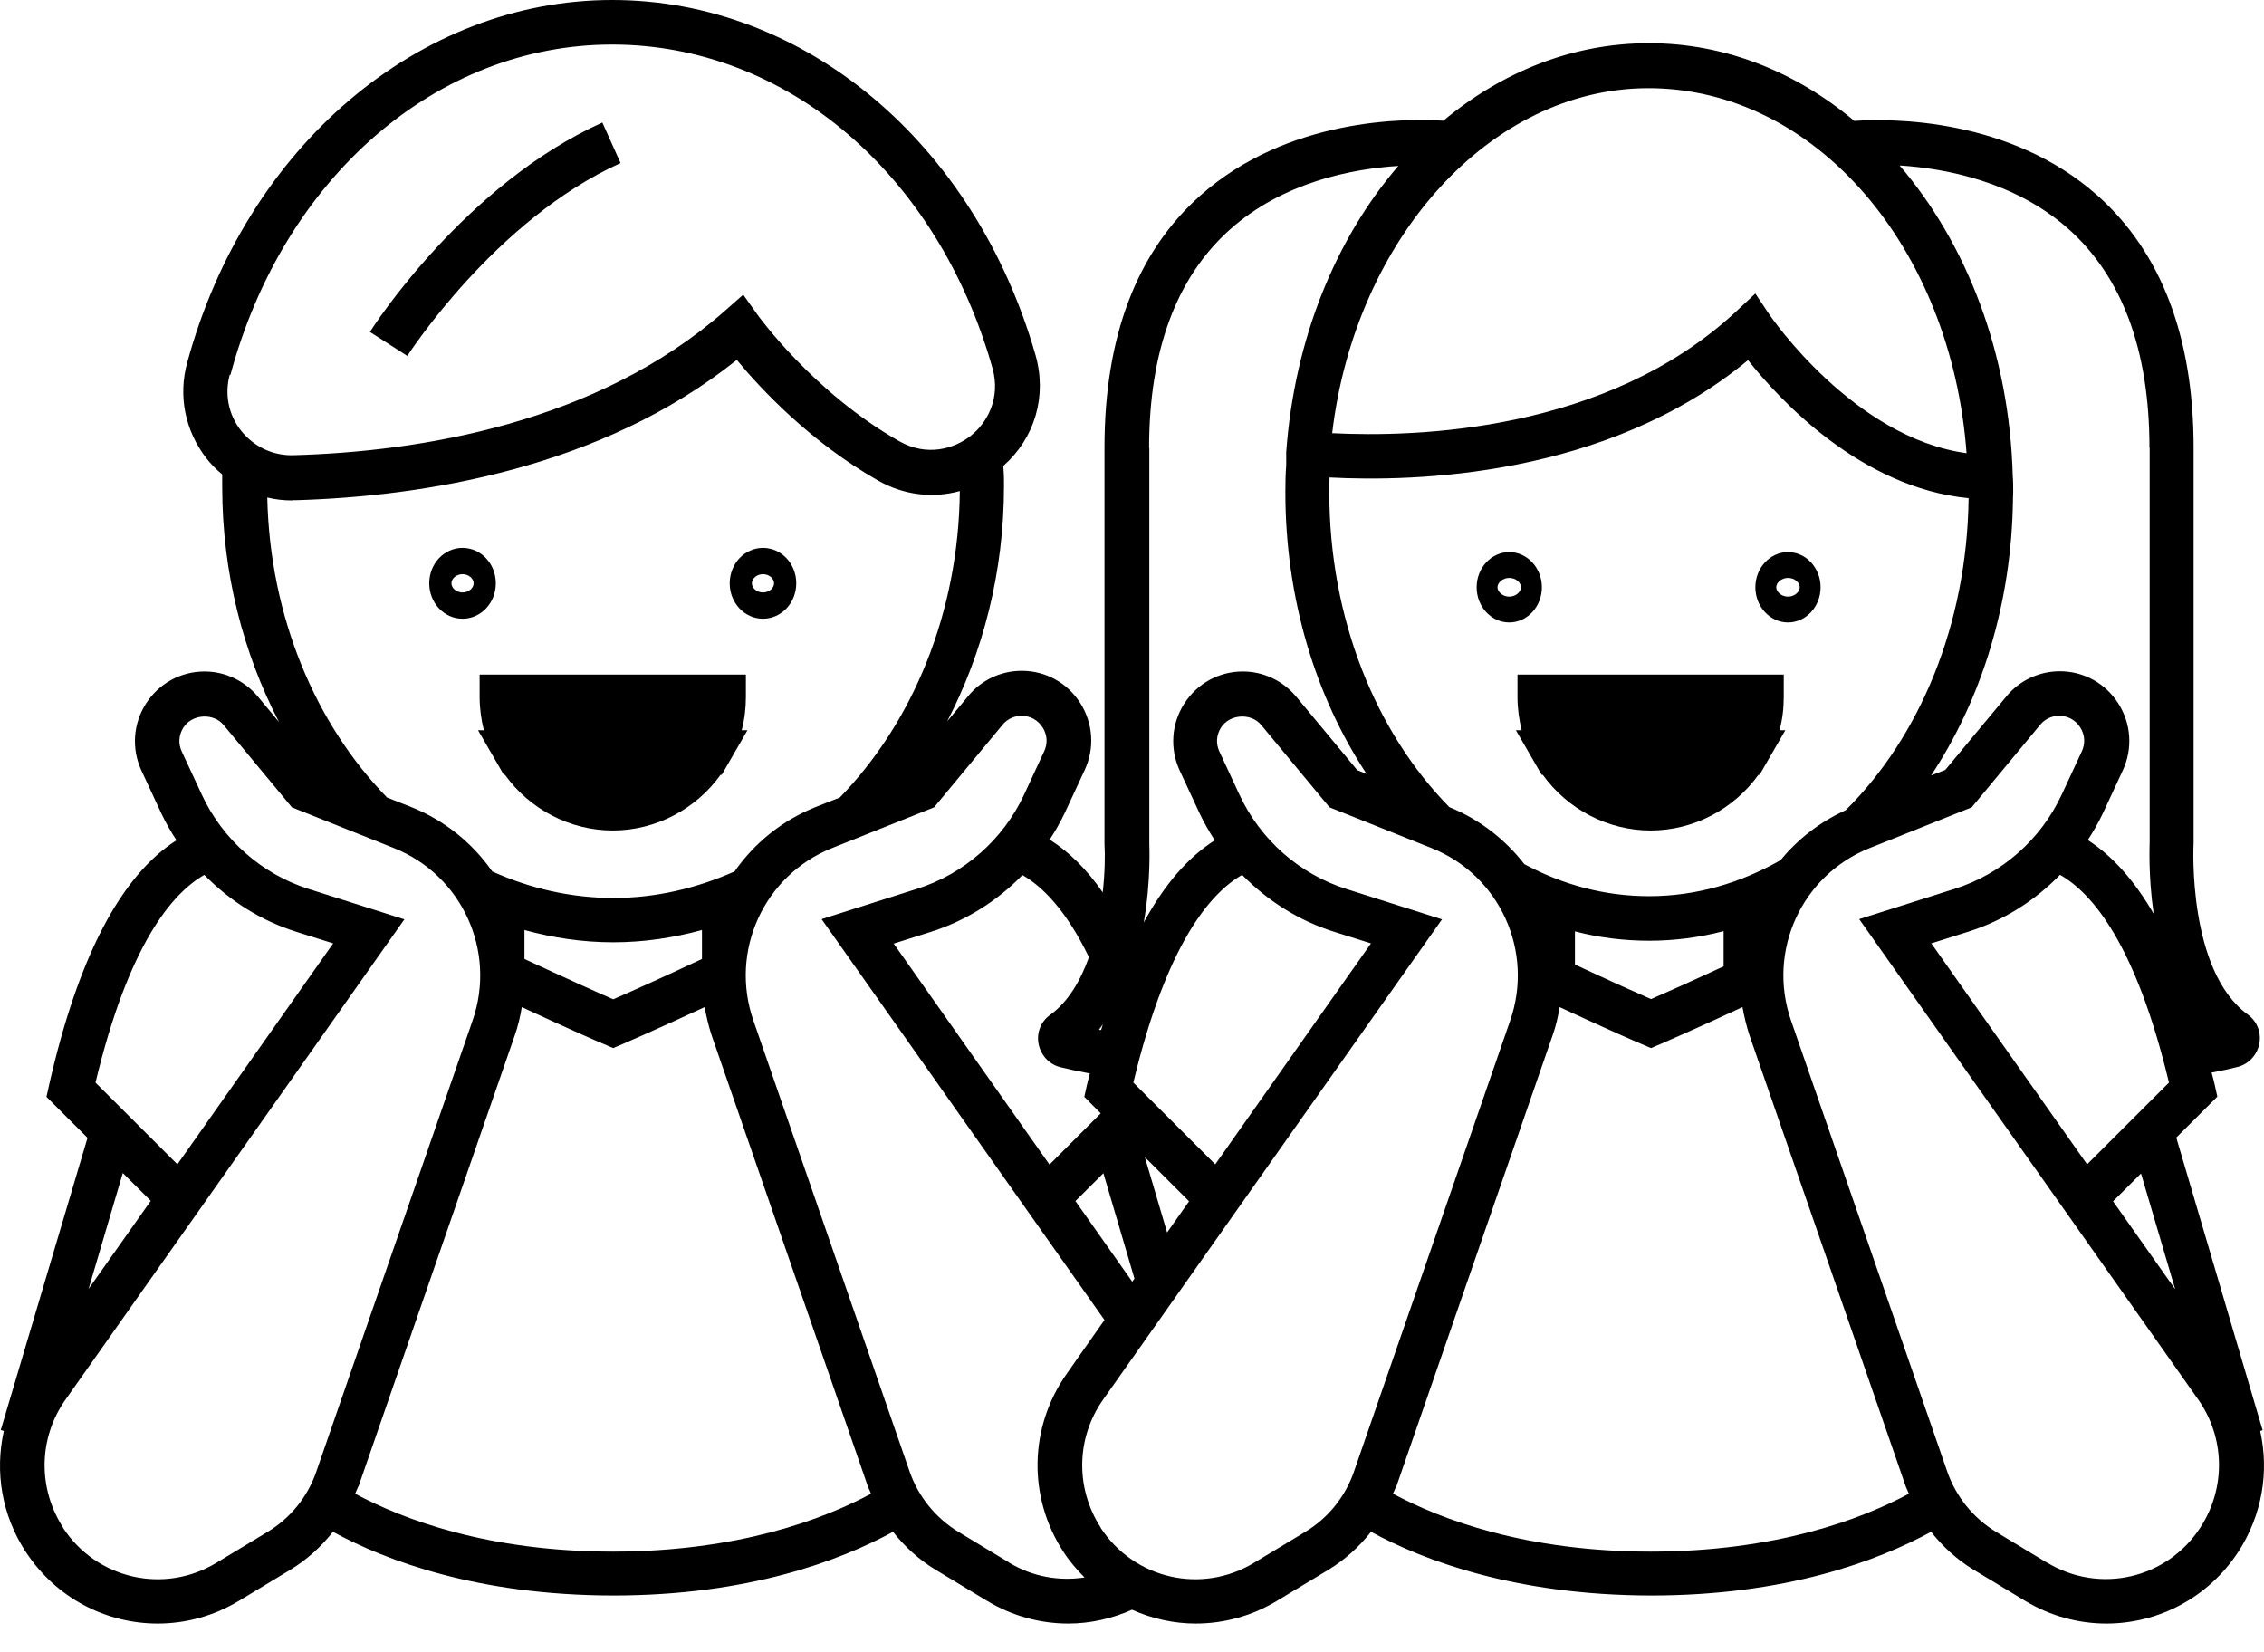
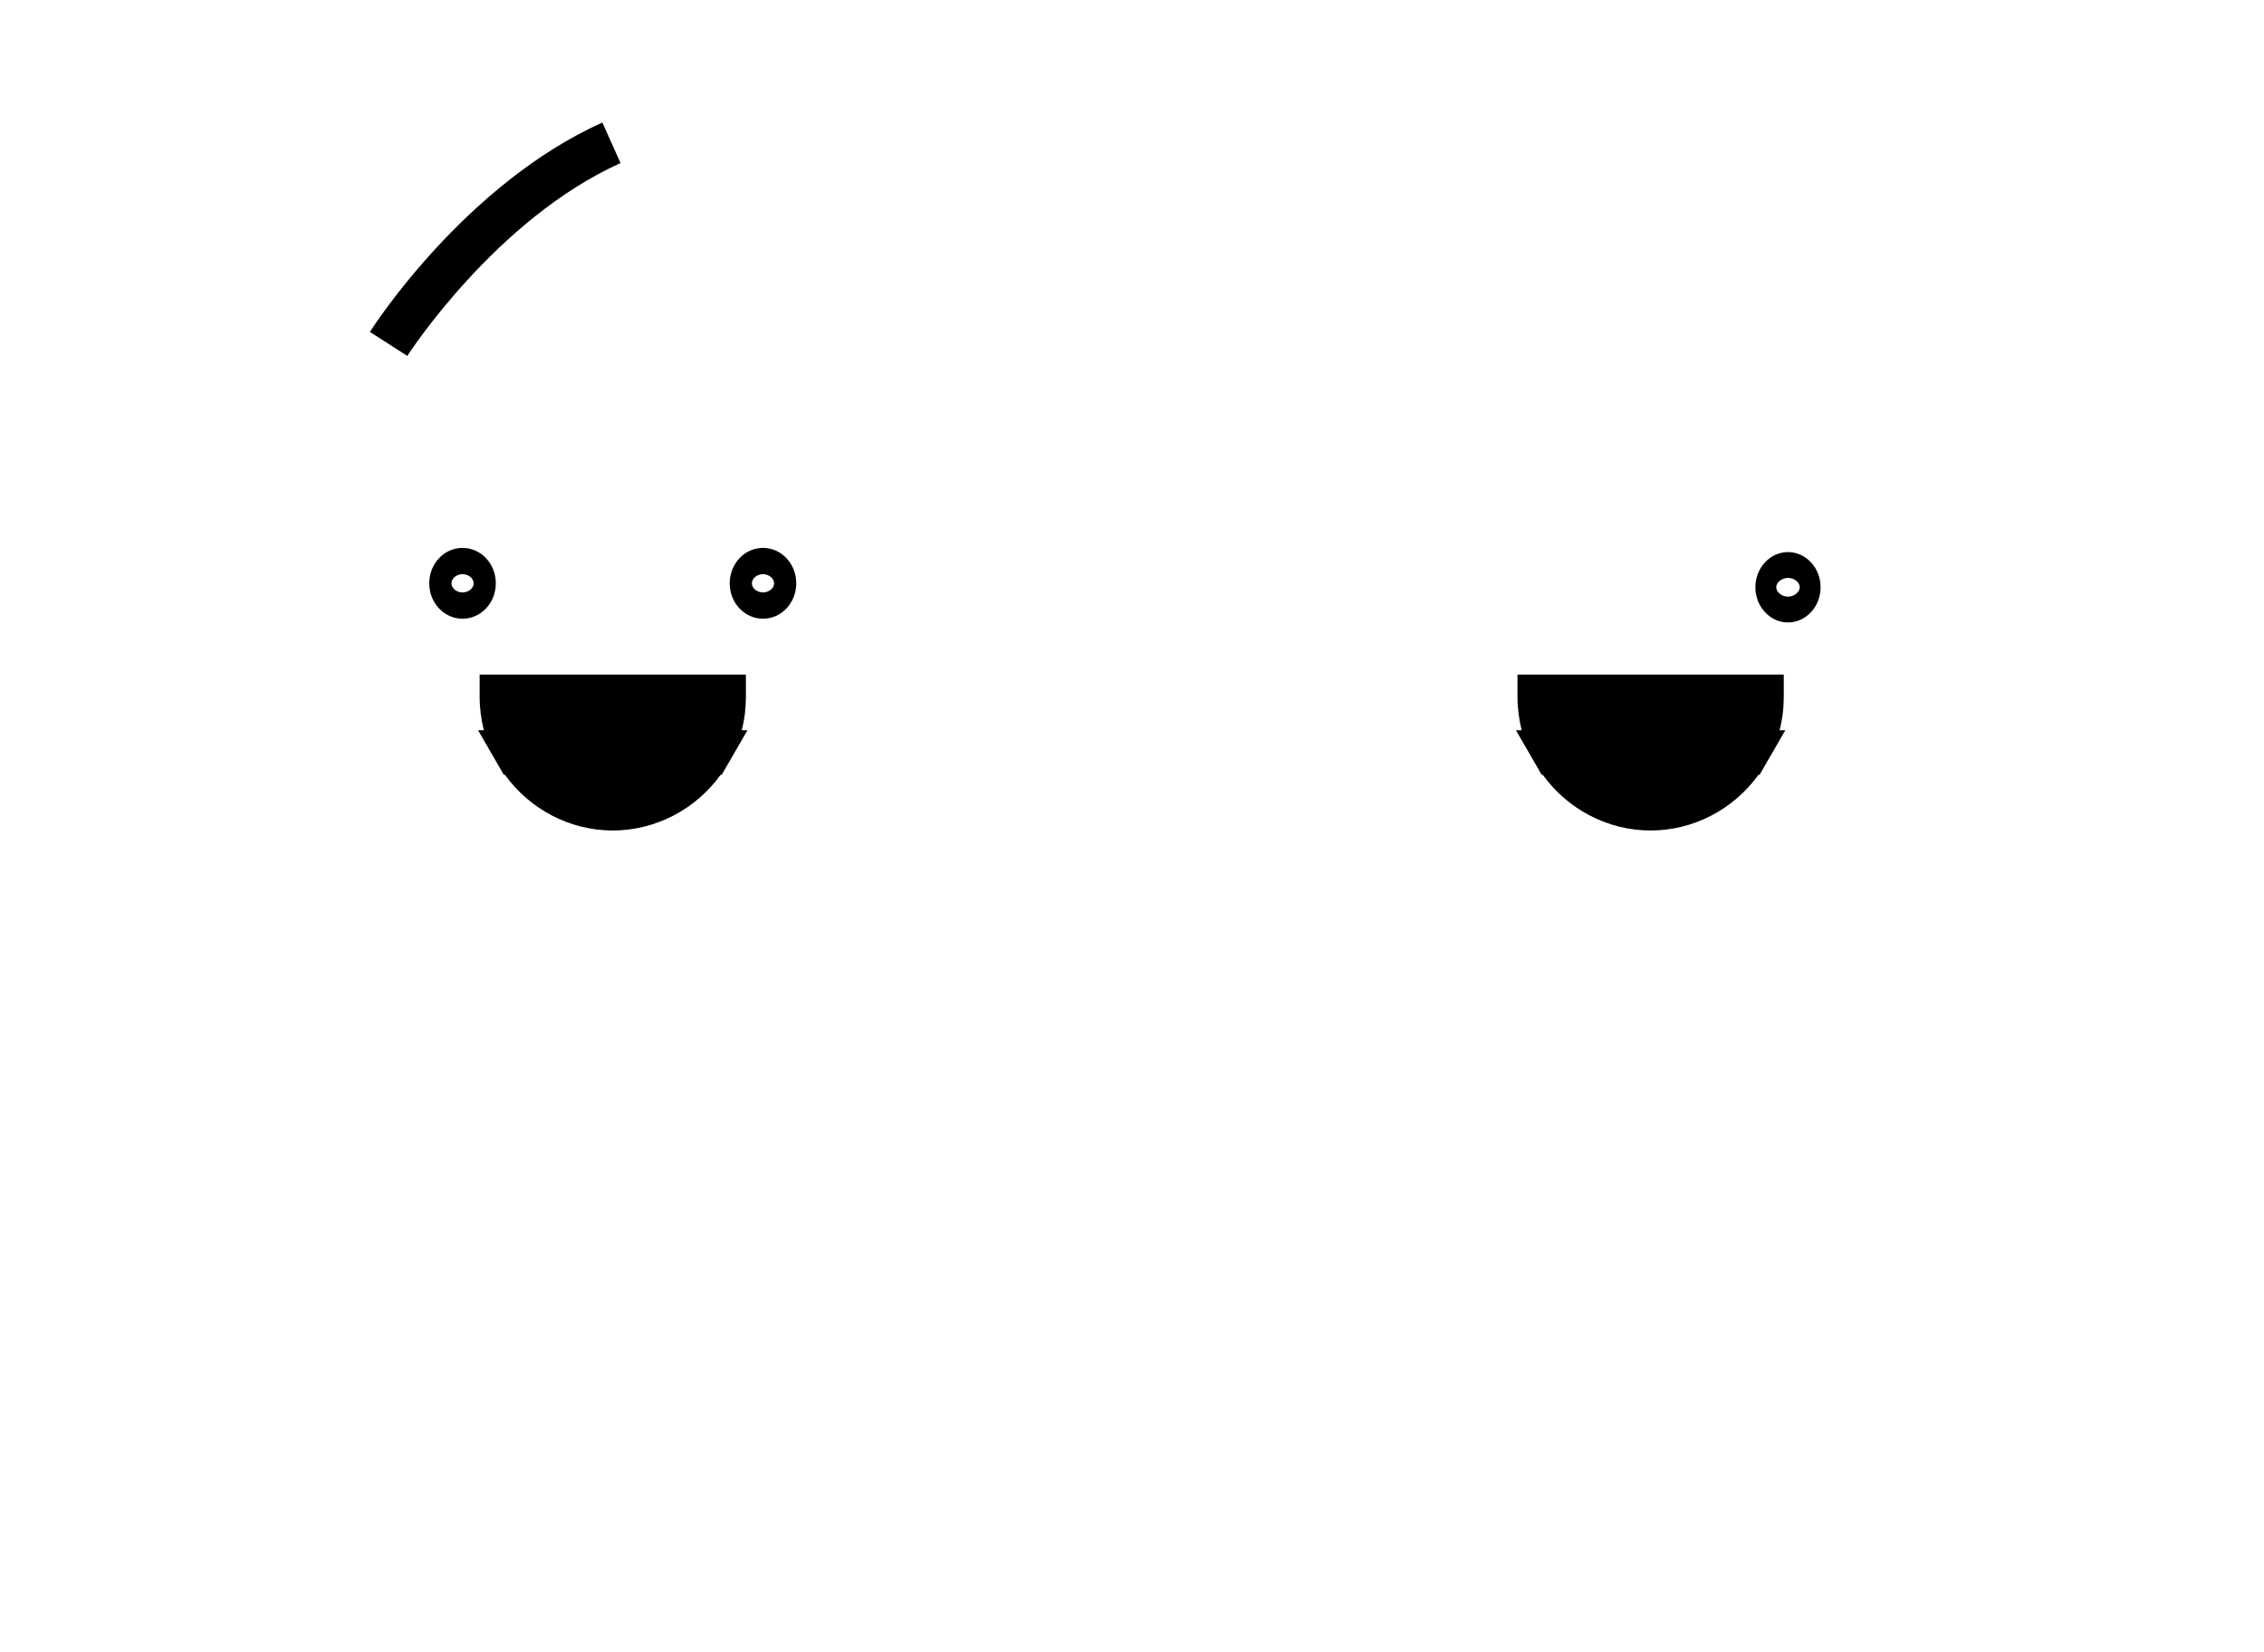
<svg xmlns="http://www.w3.org/2000/svg" width="74" height="54" viewBox="0 0 74 54" fill="none">
  <path d="M15.118 20.221C15.72 20.221 16.206 19.704 16.206 19.064C16.206 18.423 15.72 17.906 15.118 17.906C14.516 17.906 14.03 18.423 14.03 19.064C14.03 19.704 14.516 20.221 15.118 20.221ZM15.118 18.765C15.314 18.765 15.481 18.903 15.481 19.064C15.481 19.224 15.314 19.362 15.118 19.362C14.922 19.362 14.756 19.224 14.756 19.064C14.756 18.903 14.922 18.765 15.118 18.765Z" fill="black" />
  <path d="M24.939 20.221C25.541 20.221 26.026 19.704 26.026 19.064C26.026 18.423 25.541 17.906 24.939 17.906C24.337 17.906 23.851 18.423 23.851 19.064C23.851 19.704 24.337 20.221 24.939 20.221ZM24.939 18.765C25.134 18.765 25.301 18.903 25.301 19.064C25.301 19.224 25.134 19.362 24.939 19.362C24.743 19.362 24.576 19.224 24.576 19.064C24.576 18.903 24.743 18.765 24.939 18.765Z" fill="black" />
-   <path d="M49.331 20.343C49.918 20.343 50.397 19.826 50.397 19.193C50.397 18.56 49.918 18.043 49.331 18.043C48.743 18.043 48.265 18.56 48.265 19.193C48.265 19.826 48.743 20.343 49.331 20.343ZM49.331 18.887C49.556 18.887 49.715 19.047 49.715 19.193C49.715 19.339 49.548 19.499 49.331 19.499C49.113 19.499 48.946 19.339 48.946 19.193C48.946 19.047 49.113 18.887 49.331 18.887Z" fill="black" />
  <path d="M58.441 20.343C59.029 20.343 59.507 19.826 59.507 19.193C59.507 18.56 59.029 18.043 58.441 18.043C57.854 18.043 57.375 18.56 57.375 19.193C57.375 19.826 57.854 20.343 58.441 20.343ZM58.441 18.887C58.666 18.887 58.826 19.047 58.826 19.193C58.826 19.339 58.659 19.499 58.441 19.499C58.224 19.499 58.057 19.339 58.057 19.193C58.057 19.047 58.224 18.887 58.441 18.887Z" fill="black" />
-   <path d="M73.853 46.772L73.955 46.743L71.133 37.179L72.475 35.84L72.388 35.447C72.359 35.308 72.323 35.192 72.287 35.054C72.606 34.995 72.896 34.93 73.128 34.872C73.491 34.784 73.773 34.486 73.846 34.115C73.919 33.743 73.773 33.38 73.476 33.161C71.496 31.735 71.692 27.637 71.699 27.557V14.63C71.699 11.012 70.64 8.247 68.559 6.391C65.694 3.843 61.813 3.872 60.609 3.952C58.702 2.351 56.395 1.412 53.9 1.412C53.9 1.412 53.9 1.412 53.893 1.412C53.886 1.412 53.893 1.412 53.886 1.412C51.398 1.412 49.091 2.351 47.177 3.945C45.958 3.865 42.099 3.85 39.242 6.383C37.153 8.232 36.101 11.005 36.101 14.623V27.586C36.123 27.95 36.116 28.517 36.043 29.165C35.521 28.408 34.941 27.841 34.31 27.44C34.491 27.164 34.658 26.872 34.803 26.567L35.456 25.162C35.782 24.456 35.731 23.641 35.311 22.979C34.89 22.316 34.179 21.923 33.396 21.923C32.721 21.923 32.083 22.221 31.655 22.738L30.959 23.575C32.127 21.326 32.816 18.699 32.816 15.882C32.816 15.693 32.816 15.518 32.801 15.358C32.801 15.314 32.794 15.271 32.794 15.227C33.824 14.317 34.23 12.949 33.846 11.602C31.858 4.673 26.302 0 20.007 0C13.711 0 8.046 4.767 6.117 11.857C5.82 12.949 6.052 14.084 6.748 14.979C6.901 15.176 7.075 15.351 7.263 15.503C7.263 15.634 7.263 15.758 7.263 15.904C7.263 18.721 7.952 21.348 9.12 23.597L8.424 22.76C7.988 22.243 7.357 21.945 6.683 21.945C5.907 21.945 5.189 22.338 4.768 23C4.347 23.663 4.297 24.478 4.623 25.184L5.276 26.589C5.421 26.894 5.588 27.186 5.769 27.462C3.949 28.619 2.549 31.291 1.606 35.454L1.519 35.847L2.861 37.186L0.025 46.736L0.126 46.765C-0.171 48.097 0.054 49.509 0.837 50.71C1.831 52.231 3.47 53.061 5.153 53.061C6.059 53.061 6.98 52.821 7.822 52.311L9.497 51.299C10.034 50.972 10.498 50.55 10.882 50.062C12.609 51.001 15.604 52.136 20.036 52.144C24.467 52.144 27.463 51.001 29.189 50.062C29.573 50.55 30.038 50.972 30.574 51.299L32.25 52.311C33.091 52.821 34.012 53.061 34.919 53.061C35.637 53.061 36.341 52.901 37.001 52.609C37.653 52.901 38.364 53.061 39.082 53.061C39.989 53.061 40.91 52.821 41.751 52.311L43.427 51.299C43.964 50.972 44.428 50.55 44.812 50.062C46.538 51.001 49.534 52.136 53.965 52.144C58.397 52.144 61.393 51.001 63.119 50.062C63.503 50.55 63.967 50.972 64.504 51.299L66.18 52.311C67.021 52.821 67.942 53.061 68.849 53.061C70.531 53.061 72.171 52.231 73.164 50.71C73.94 49.509 74.172 48.097 73.875 46.765L73.853 46.772ZM66.912 51.074L65.237 50.062C64.497 49.611 63.931 48.912 63.648 48.097L58.542 33.358C57.752 31.087 58.883 28.605 61.11 27.717L64.446 26.385L66.68 23.692C66.832 23.503 67.064 23.393 67.304 23.393C67.587 23.393 67.841 23.532 67.993 23.772C68.145 24.012 68.167 24.296 68.044 24.558L67.391 25.963C66.709 27.433 65.433 28.561 63.888 29.049L60.769 30.039L71.844 45.731C72.729 46.983 72.758 48.628 71.924 49.916C70.829 51.605 68.624 52.107 66.905 51.066L66.912 51.074ZM35.978 49.924C35.144 48.635 35.173 46.99 36.058 45.739L47.133 30.046L44.014 29.056C42.469 28.568 41.193 27.44 40.511 25.97L39.858 24.565C39.735 24.303 39.757 24.019 39.909 23.779C40.192 23.335 40.888 23.291 41.222 23.692L43.456 26.385L46.792 27.717C49.019 28.605 50.15 31.087 49.36 33.358L44.254 48.097C43.971 48.919 43.405 49.618 42.665 50.062L40.99 51.074C39.271 52.115 37.066 51.605 35.971 49.924H35.978ZM32.997 51.074L31.322 50.062C30.582 49.611 30.016 48.912 29.733 48.097L24.627 33.358C23.836 31.087 24.968 28.605 27.195 27.717L30.531 26.385L32.765 23.692C32.917 23.503 33.149 23.393 33.389 23.393C33.672 23.393 33.925 23.532 34.078 23.772C34.23 24.012 34.252 24.296 34.128 24.558L33.476 25.963C32.794 27.433 31.517 28.561 29.972 29.049L26.854 30.039L36.101 43.14L34.868 44.894C33.635 46.641 33.592 48.927 34.759 50.717C34.962 51.03 35.202 51.307 35.449 51.554C34.629 51.678 33.766 51.54 32.99 51.074H32.997ZM2.063 49.924C1.229 48.635 1.258 46.99 2.143 45.739L13.218 30.046L10.099 29.056C8.554 28.568 7.278 27.44 6.596 25.97L5.943 24.565C5.82 24.303 5.842 24.019 5.994 23.779C6.277 23.335 6.973 23.291 7.307 23.692L9.541 26.385L12.877 27.717C15.104 28.605 16.235 31.087 15.445 33.358L10.338 48.097C10.056 48.919 9.49 49.618 8.75 50.062L7.075 51.074C5.356 52.115 3.151 51.605 2.055 49.924H2.063ZM6.676 28.59C7.503 29.435 8.518 30.082 9.664 30.446L10.89 30.832L5.798 38.052L3.122 35.381C4.202 30.861 5.631 29.187 6.683 28.59H6.676ZM7.532 12.25C9.272 5.786 14.291 1.456 20.007 1.456C25.722 1.456 30.647 5.699 32.438 12.024C32.721 13.021 32.257 13.829 31.728 14.244C31.191 14.666 30.299 14.936 29.392 14.419C26.593 12.839 24.772 10.306 24.758 10.285L24.293 9.63L23.691 10.161C19.499 13.844 13.711 14.761 9.599 14.877C8.924 14.899 8.3 14.601 7.88 14.077C7.466 13.553 7.336 12.883 7.51 12.243L7.532 12.25ZM9.555 16.348C9.555 16.348 9.628 16.348 9.664 16.348C13.827 16.224 19.63 15.321 24.083 11.762C24.845 12.687 26.477 14.441 28.703 15.707C29.552 16.188 30.495 16.29 31.372 16.049C31.336 20.045 29.82 23.626 27.448 26.065L26.672 26.37C25.555 26.814 24.649 27.564 24.01 28.481C22.777 29.027 21.443 29.347 20.05 29.347C18.658 29.347 17.323 29.034 16.09 28.481C15.452 27.564 14.545 26.814 13.428 26.37L12.652 26.065C10.317 23.67 8.823 20.169 8.736 16.26C9.004 16.326 9.28 16.355 9.555 16.355V16.348ZM17.142 31.341V30.395C18.077 30.65 19.042 30.796 20.043 30.796C21.044 30.796 22.009 30.65 22.944 30.395V31.341C21.595 31.975 20.529 32.448 20.043 32.659C19.557 32.448 18.491 31.968 17.142 31.341ZM11.716 48.584L16.823 33.845C16.931 33.54 17.004 33.227 17.055 32.914C18.636 33.649 19.724 34.122 19.753 34.129L20.043 34.253L20.333 34.129C20.333 34.129 21.45 33.649 23.031 32.914C23.089 33.227 23.162 33.54 23.263 33.845L28.369 48.584C28.398 48.665 28.442 48.737 28.471 48.817C26.912 49.654 24.134 50.703 20.043 50.71C15.945 50.71 13.167 49.654 11.608 48.817C11.637 48.737 11.68 48.665 11.709 48.584H11.716ZM70.894 35.381L68.218 38.052L63.126 30.832L64.345 30.446C65.49 30.082 66.513 29.435 67.333 28.59C68.392 29.194 69.813 30.868 70.894 35.381ZM64.287 14.812C60.58 14.31 57.875 10.336 57.846 10.299L57.374 9.593L56.751 10.175C52.508 14.128 46.263 14.295 43.543 14.157C44.297 7.781 48.729 2.882 53.878 2.882C59.325 2.882 63.779 8.065 64.279 14.819L64.287 14.812ZM43.463 15.605C46.19 15.751 52.508 15.605 57.135 11.77C58.187 13.094 60.834 15.94 64.345 16.282C64.294 20.424 62.734 24.099 60.326 26.48C59.478 26.865 58.76 27.426 58.201 28.11C56.888 28.86 55.438 29.289 53.9 29.289C52.457 29.289 51.079 28.918 49.824 28.241C49.2 27.44 48.373 26.785 47.373 26.378C44.986 23.954 43.449 20.242 43.449 16.086C43.449 15.911 43.449 15.758 43.456 15.605H43.463ZM51.478 30.439C52.261 30.643 53.073 30.745 53.907 30.745C54.742 30.745 55.554 30.636 56.337 30.432V31.582C55.242 32.091 54.386 32.47 53.965 32.652C53.53 32.462 52.631 32.062 51.478 31.523V30.432V30.439ZM35.92 33.649C35.971 33.591 36.007 33.532 36.05 33.474C36.029 33.54 36.007 33.598 35.992 33.663C35.971 33.663 35.942 33.656 35.92 33.649ZM40.598 28.59C41.425 29.435 42.44 30.082 43.586 30.446L44.812 30.832L39.721 38.052L37.044 35.381C38.125 30.861 39.554 29.187 40.605 28.59H40.598ZM37.008 41.888L35.151 39.253L36.065 38.343L37.08 41.786L37.008 41.888ZM37.421 37.819L38.865 39.261L38.147 40.28L37.421 37.819ZM34.324 33.169C34.02 33.387 33.875 33.751 33.947 34.122C34.02 34.493 34.303 34.792 34.665 34.879C34.926 34.944 35.26 35.017 35.623 35.083C35.593 35.206 35.557 35.323 35.528 35.454L35.441 35.847L35.978 36.386L34.303 38.06L29.211 30.839L30.429 30.454C31.575 30.09 32.598 29.442 33.418 28.598C34.056 28.962 34.839 29.726 35.593 31.283C35.318 32.048 34.919 32.739 34.324 33.169ZM45.639 48.584L50.745 33.845C50.854 33.54 50.926 33.227 50.977 32.914C52.558 33.649 53.646 34.122 53.675 34.129L53.965 34.253L54.256 34.129C54.256 34.129 55.373 33.649 56.954 32.914C57.012 33.227 57.084 33.54 57.186 33.845L62.292 48.584C62.321 48.665 62.364 48.737 62.394 48.817C60.834 49.654 58.056 50.703 53.965 50.71C49.867 50.71 47.09 49.654 45.53 48.817C45.559 48.737 45.603 48.665 45.632 48.584H45.639ZM71.097 42.136L69.066 39.261L69.98 38.351L71.097 42.136ZM70.263 14.637V27.52C70.263 27.608 70.212 28.612 70.394 29.864C69.755 28.765 69.037 27.964 68.24 27.455C68.421 27.178 68.588 26.887 68.733 26.581L69.385 25.177C69.712 24.471 69.661 23.655 69.24 22.993C68.82 22.331 68.109 21.938 67.326 21.938C66.651 21.938 66.013 22.236 65.585 22.753L63.583 25.162L63.119 25.344C64.758 22.869 65.752 19.732 65.795 16.311V16.29C65.795 16.217 65.802 16.151 65.802 16.078C65.802 15.896 65.802 15.722 65.788 15.562C65.679 11.537 64.279 7.963 62.089 5.408C63.605 5.503 65.868 5.939 67.608 7.482C69.364 9.047 70.256 11.449 70.256 14.623L70.263 14.637ZM37.559 14.637C37.559 11.464 38.451 9.062 40.206 7.497C41.94 5.954 44.188 5.517 45.704 5.423C43.666 7.795 42.31 11.063 42.041 14.775V15.205C42.02 15.474 42.013 15.758 42.013 16.086C42.013 19.572 43.006 22.775 44.667 25.293L44.362 25.169L42.361 22.76C41.925 22.243 41.294 21.945 40.62 21.945C39.844 21.945 39.126 22.338 38.705 23C38.284 23.663 38.234 24.478 38.56 25.184L39.213 26.589C39.358 26.894 39.525 27.186 39.706 27.462C38.836 28.015 38.06 28.903 37.385 30.148C37.624 28.779 37.566 27.637 37.566 27.564V14.637H37.559ZM4.928 39.246L2.897 42.121L4.014 38.336L4.928 39.246Z" fill="black" />
  <path d="M24.243 23.866C24.337 23.51 24.38 23.146 24.38 22.775V22.047H15.677V22.775C15.677 23.146 15.727 23.51 15.815 23.866H15.626L16.257 24.958L16.467 25.322H16.504C17.316 26.45 18.629 27.142 20.029 27.142C21.428 27.142 22.741 26.45 23.553 25.322H23.59L23.8 24.958L24.431 23.866H24.243Z" fill="black" />
  <path d="M49.6 22.775C49.6 23.146 49.65 23.51 49.737 23.866H49.549L50.18 24.958L50.39 25.322H50.426C51.239 26.45 52.552 27.142 53.951 27.142C55.351 27.142 56.664 26.45 57.476 25.322H57.513L57.723 24.958L58.354 23.866H58.165C58.26 23.51 58.303 23.146 58.303 22.775V22.047H49.6V22.775Z" fill="black" />
  <path d="M12.087 10.846L13.313 11.632C13.342 11.588 16.192 7.17 20.283 5.329L19.688 4.004C15.198 6.027 12.21 10.656 12.087 10.853V10.846Z" fill="black" />
</svg>